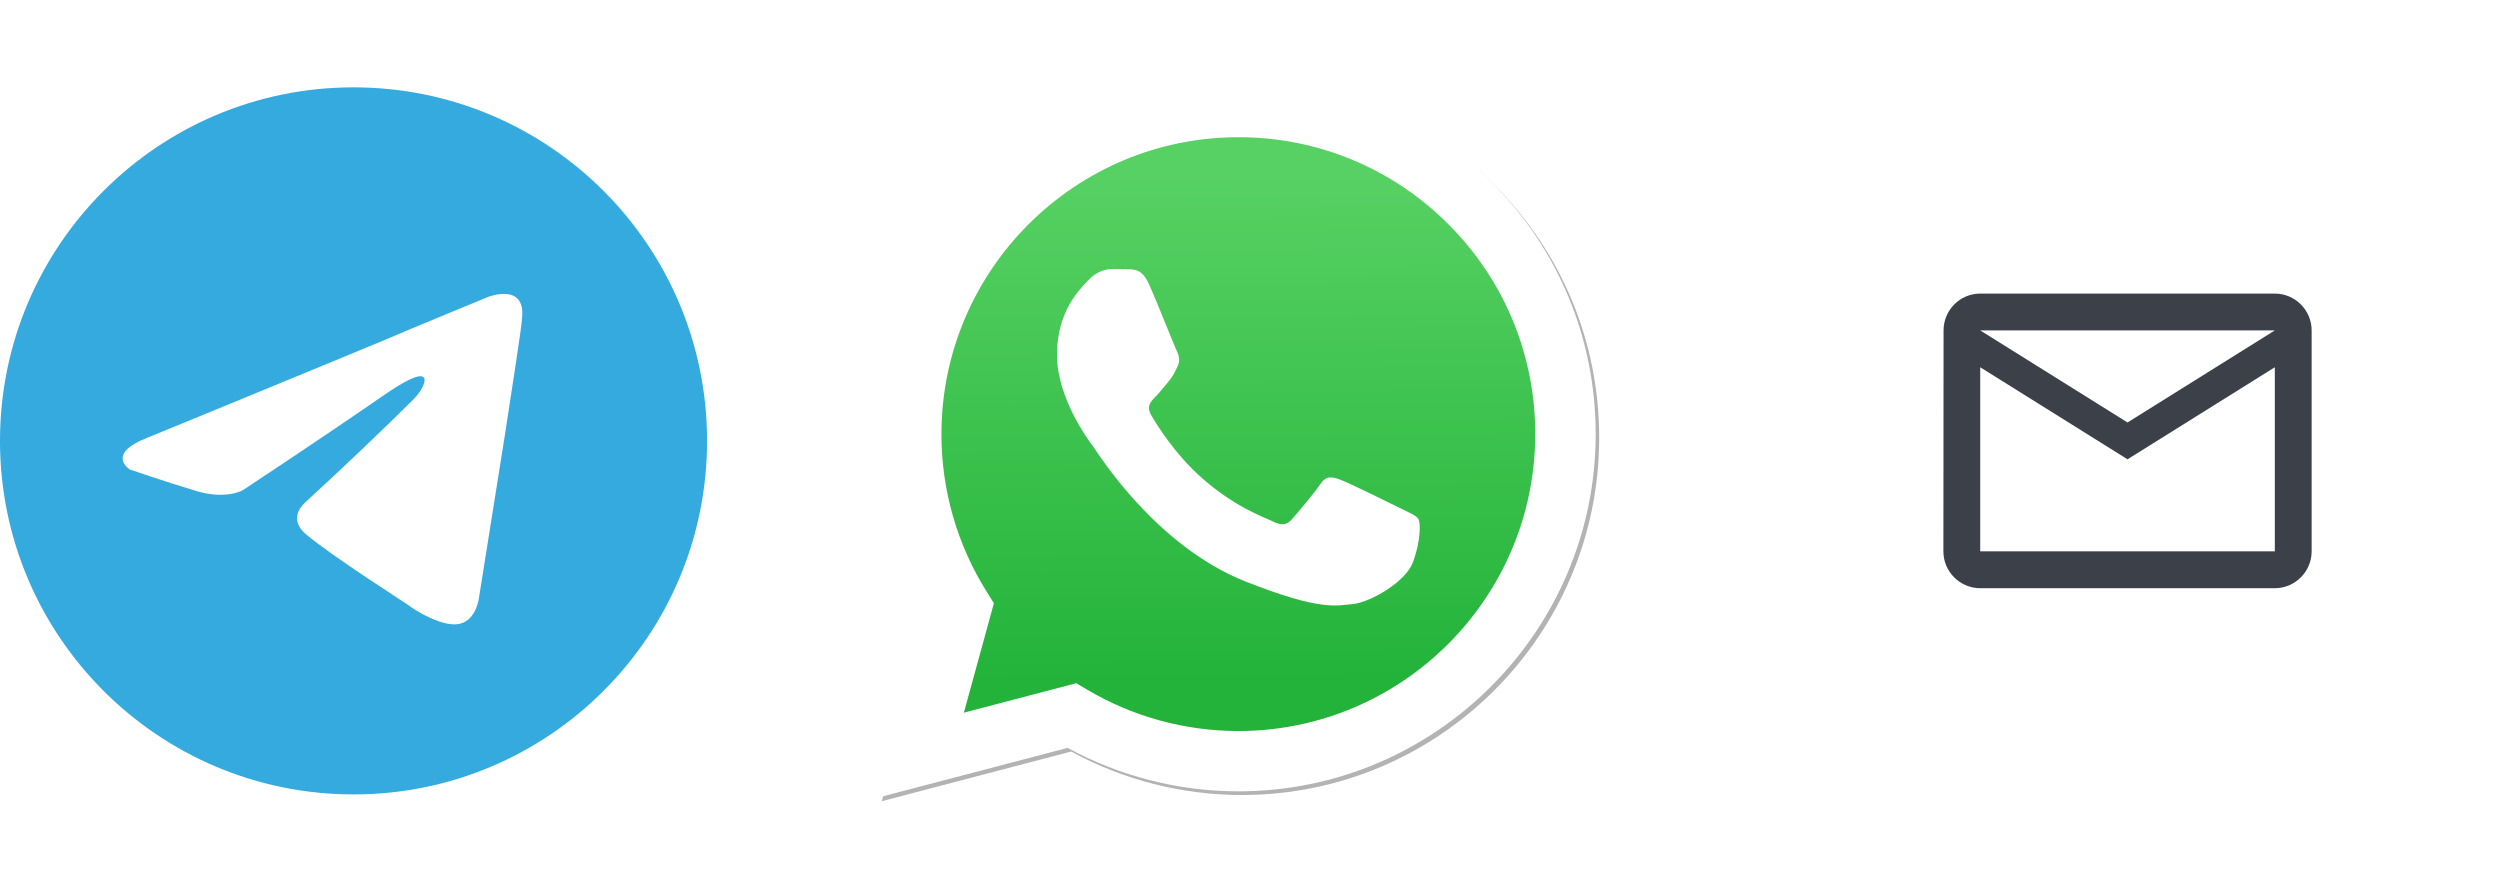
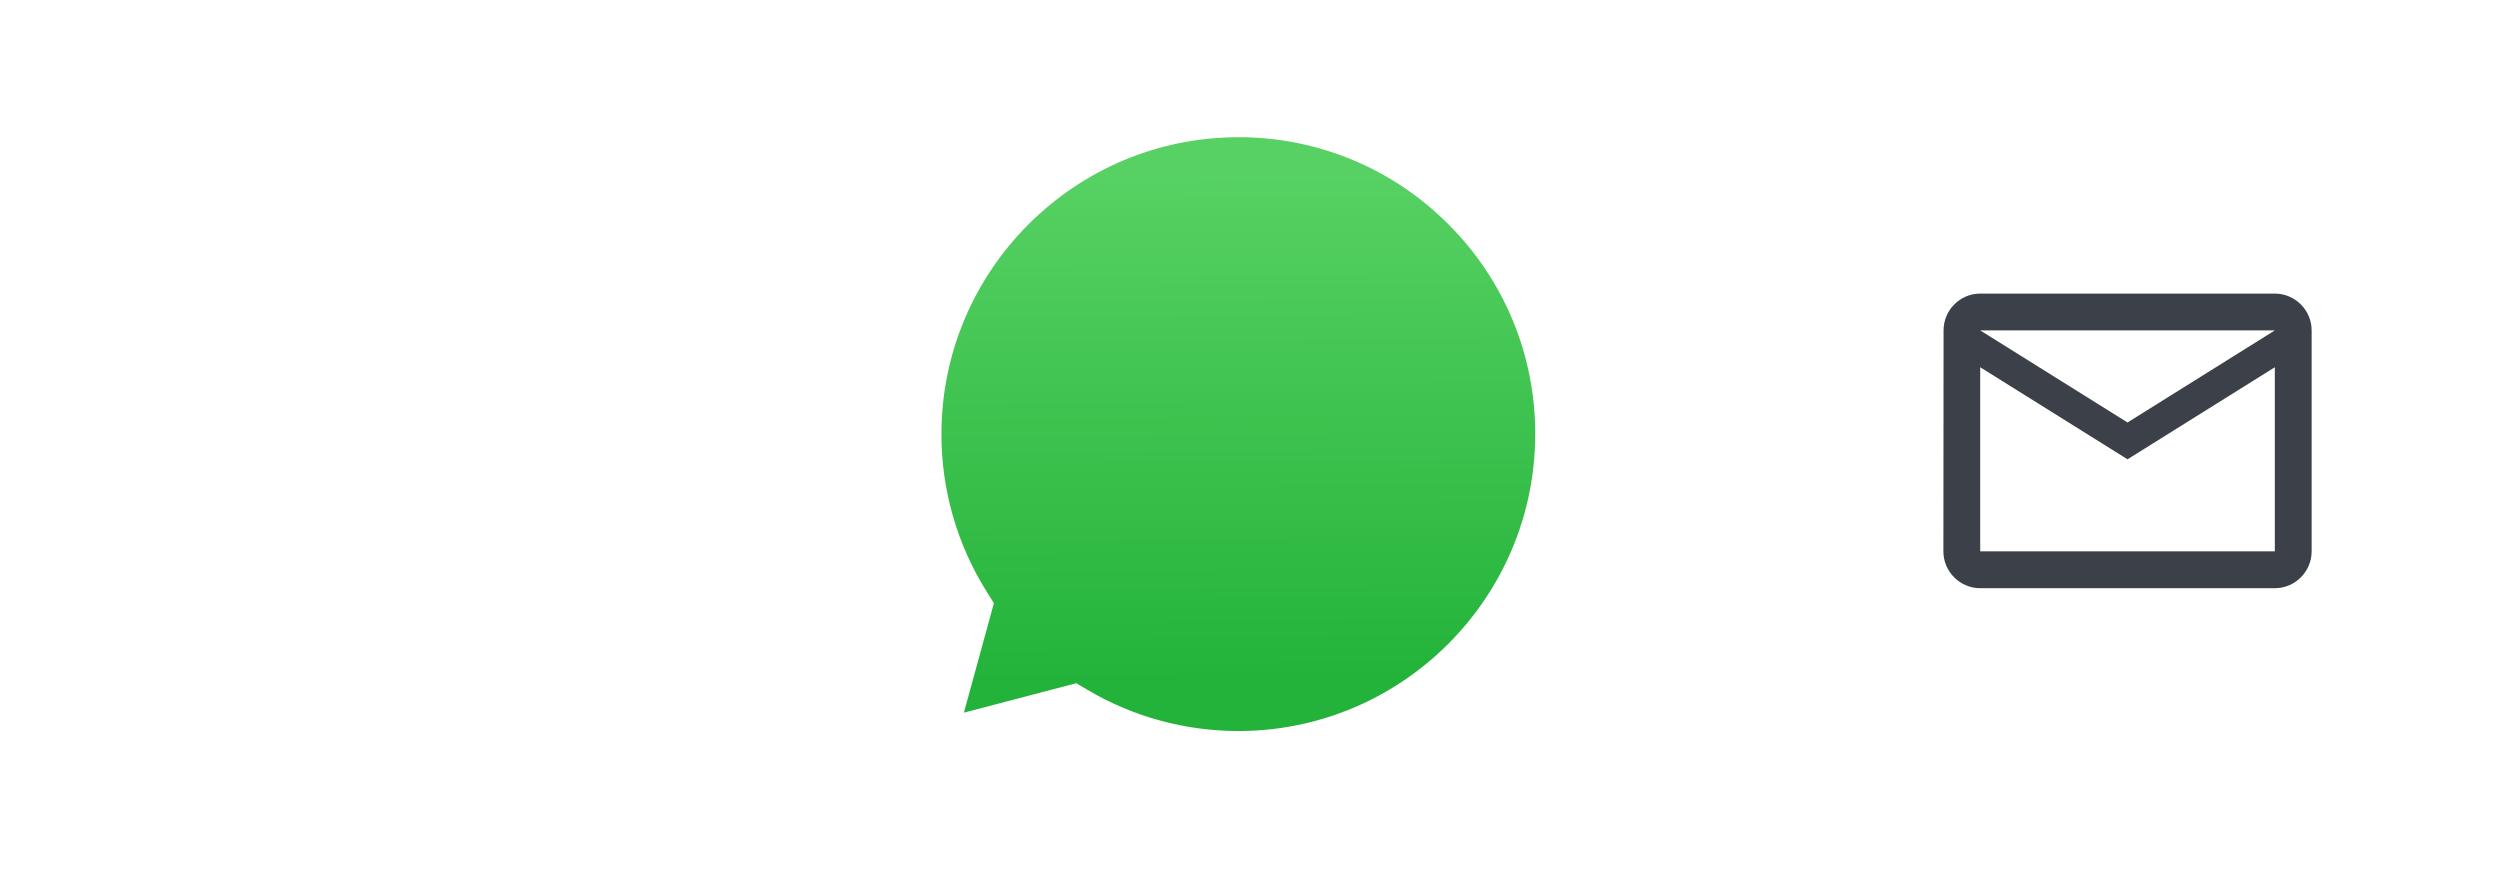
<svg xmlns="http://www.w3.org/2000/svg" width="99" height="35" viewBox="0 0 99 35" fill="none">
  <g clip-path="url(#clip0_5531_15270)">
-     <path d="M14 31.459C21.732 31.459 28 25.191 28 17.459C28 9.727 21.732 3.459 14 3.459C6.268 3.459 0 9.727 0 17.459C0 25.191 6.268 31.459 14 31.459Z" fill="#34AADF" />
    <path d="M5.827 17.338C5.827 17.338 12.827 14.465 15.255 13.454C16.185 13.049 19.341 11.754 19.341 11.754C19.341 11.754 20.798 11.188 20.677 12.563C20.636 13.13 20.312 15.113 19.989 17.257C19.503 20.292 18.977 23.61 18.977 23.61C18.977 23.61 18.896 24.54 18.208 24.702C17.52 24.864 16.387 24.136 16.185 23.974C16.023 23.852 13.15 22.032 12.098 21.142C11.815 20.899 11.492 20.413 12.139 19.847C13.596 18.511 15.335 16.852 16.387 15.8C16.873 15.315 17.358 14.182 15.335 15.558C12.463 17.54 9.63 19.402 9.63 19.402C9.63 19.402 8.983 19.806 7.769 19.442C6.555 19.078 5.139 18.592 5.139 18.592C5.139 18.592 4.168 17.985 5.827 17.338Z" fill="white" />
  </g>
  <g filter="url(#filter0_f_5531_15270)">
-     <path d="M42.765 27.201L43.195 27.456C44.999 28.527 47.068 29.093 49.179 29.094H49.183C55.663 29.094 60.937 23.821 60.94 17.341C60.941 14.2 59.719 11.247 57.499 9.026C56.411 7.93 55.115 7.062 53.689 6.47C52.262 5.878 50.732 5.576 49.188 5.579C42.702 5.579 37.428 10.851 37.426 17.331C37.423 19.544 38.046 21.713 39.223 23.586L39.503 24.031L38.315 28.368L42.765 27.201ZM34.919 31.727L36.926 24.4C35.688 22.256 35.037 19.823 35.038 17.331C35.041 9.534 41.386 3.19 49.183 3.19C52.967 3.192 56.518 4.665 59.189 7.338C61.86 10.011 63.33 13.563 63.328 17.342C63.325 25.138 56.979 31.482 49.183 31.482H49.177C46.81 31.482 44.484 30.888 42.417 29.761L34.919 31.727Z" fill="#B3B3B3" />
-   </g>
+     </g>
  <path d="M34.779 31.582L36.786 24.254C35.546 22.105 34.895 19.666 34.898 17.185C34.901 9.388 41.246 3.045 49.044 3.045C52.827 3.047 56.379 4.519 59.05 7.192C61.721 9.865 63.19 13.418 63.189 17.196C63.185 24.993 56.839 31.337 49.043 31.337H49.037C46.67 31.336 44.344 30.742 42.278 29.616L34.779 31.582Z" fill="white" />
  <path d="M49.043 5.434C42.558 5.434 37.284 10.706 37.281 17.186C37.278 19.399 37.901 21.567 39.079 23.441L39.358 23.886L38.17 28.222L42.62 27.055L43.05 27.31C44.855 28.381 46.924 28.947 49.034 28.949H49.038C55.519 28.949 60.793 23.676 60.795 17.195C60.8 15.651 60.498 14.12 59.908 12.693C59.317 11.266 58.45 9.97 57.355 8.88C56.266 7.785 54.971 6.916 53.544 6.324C52.117 5.733 50.587 5.43 49.043 5.434Z" fill="url(#paint0_linear_5531_15270)" />
-   <path fill-rule="evenodd" clip-rule="evenodd" d="M45.51 11.273C45.245 10.685 44.966 10.673 44.715 10.663L44.037 10.654C43.801 10.654 43.418 10.743 43.095 11.097C42.771 11.45 41.857 12.305 41.857 14.044C41.857 15.783 43.124 17.463 43.3 17.699C43.477 17.935 45.745 21.618 49.338 23.034C52.324 24.212 52.931 23.977 53.579 23.919C54.228 23.86 55.67 23.064 55.965 22.238C56.259 21.413 56.259 20.706 56.171 20.558C56.083 20.41 55.847 20.322 55.493 20.145C55.14 19.969 53.402 19.114 53.078 18.996C52.754 18.878 52.519 18.819 52.283 19.173C52.047 19.526 51.371 20.322 51.164 20.558C50.958 20.794 50.752 20.824 50.398 20.647C50.045 20.47 48.907 20.097 47.556 18.893C46.505 17.956 45.796 16.799 45.59 16.445C45.383 16.092 45.568 15.9 45.745 15.724C45.904 15.566 46.099 15.312 46.276 15.105C46.453 14.899 46.511 14.752 46.629 14.516C46.746 14.28 46.688 14.074 46.599 13.897C46.511 13.72 45.824 11.972 45.51 11.273Z" fill="white" />
  <rect x="70.25" y="3.459" width="28" height="28" rx="14" fill="white" />
  <path d="M90.083 11.626H78.416C77.614 11.626 76.965 12.282 76.965 13.084L76.958 21.834C76.958 22.636 77.614 23.293 78.416 23.293H90.083C90.885 23.293 91.541 22.636 91.541 21.834V13.084C91.541 12.282 90.885 11.626 90.083 11.626ZM90.083 21.834H78.416V14.543L84.25 18.189L90.083 14.543V21.834ZM84.25 16.73L78.416 13.084H90.083L84.25 16.73Z" fill="#3C4149" />
  <defs>
    <filter id="filter0_f_5531_15270" x="33.561" y="1.833" width="31.125" height="31.253" filterUnits="userSpaceOnUse" color-interpolation-filters="sRGB">
      <feFlood flood-opacity="0" result="BackgroundImageFix" />
      <feBlend mode="normal" in="SourceGraphic" in2="BackgroundImageFix" result="shape" />
      <feGaussianBlur stdDeviation="0.679" result="effect1_foregroundBlur_5531_15270" />
    </filter>
    <linearGradient id="paint0_linear_5531_15270" x1="48.799" y1="6.845" x2="48.918" y2="26.94" gradientUnits="userSpaceOnUse">
      <stop stop-color="#57D163" />
      <stop offset="1" stop-color="#23B33A" />
    </linearGradient>
    <clipPath id="clip0_5531_15270">
      <rect width="28" height="28" fill="white" transform="translate(0 3.459)" />
    </clipPath>
  </defs>
</svg>